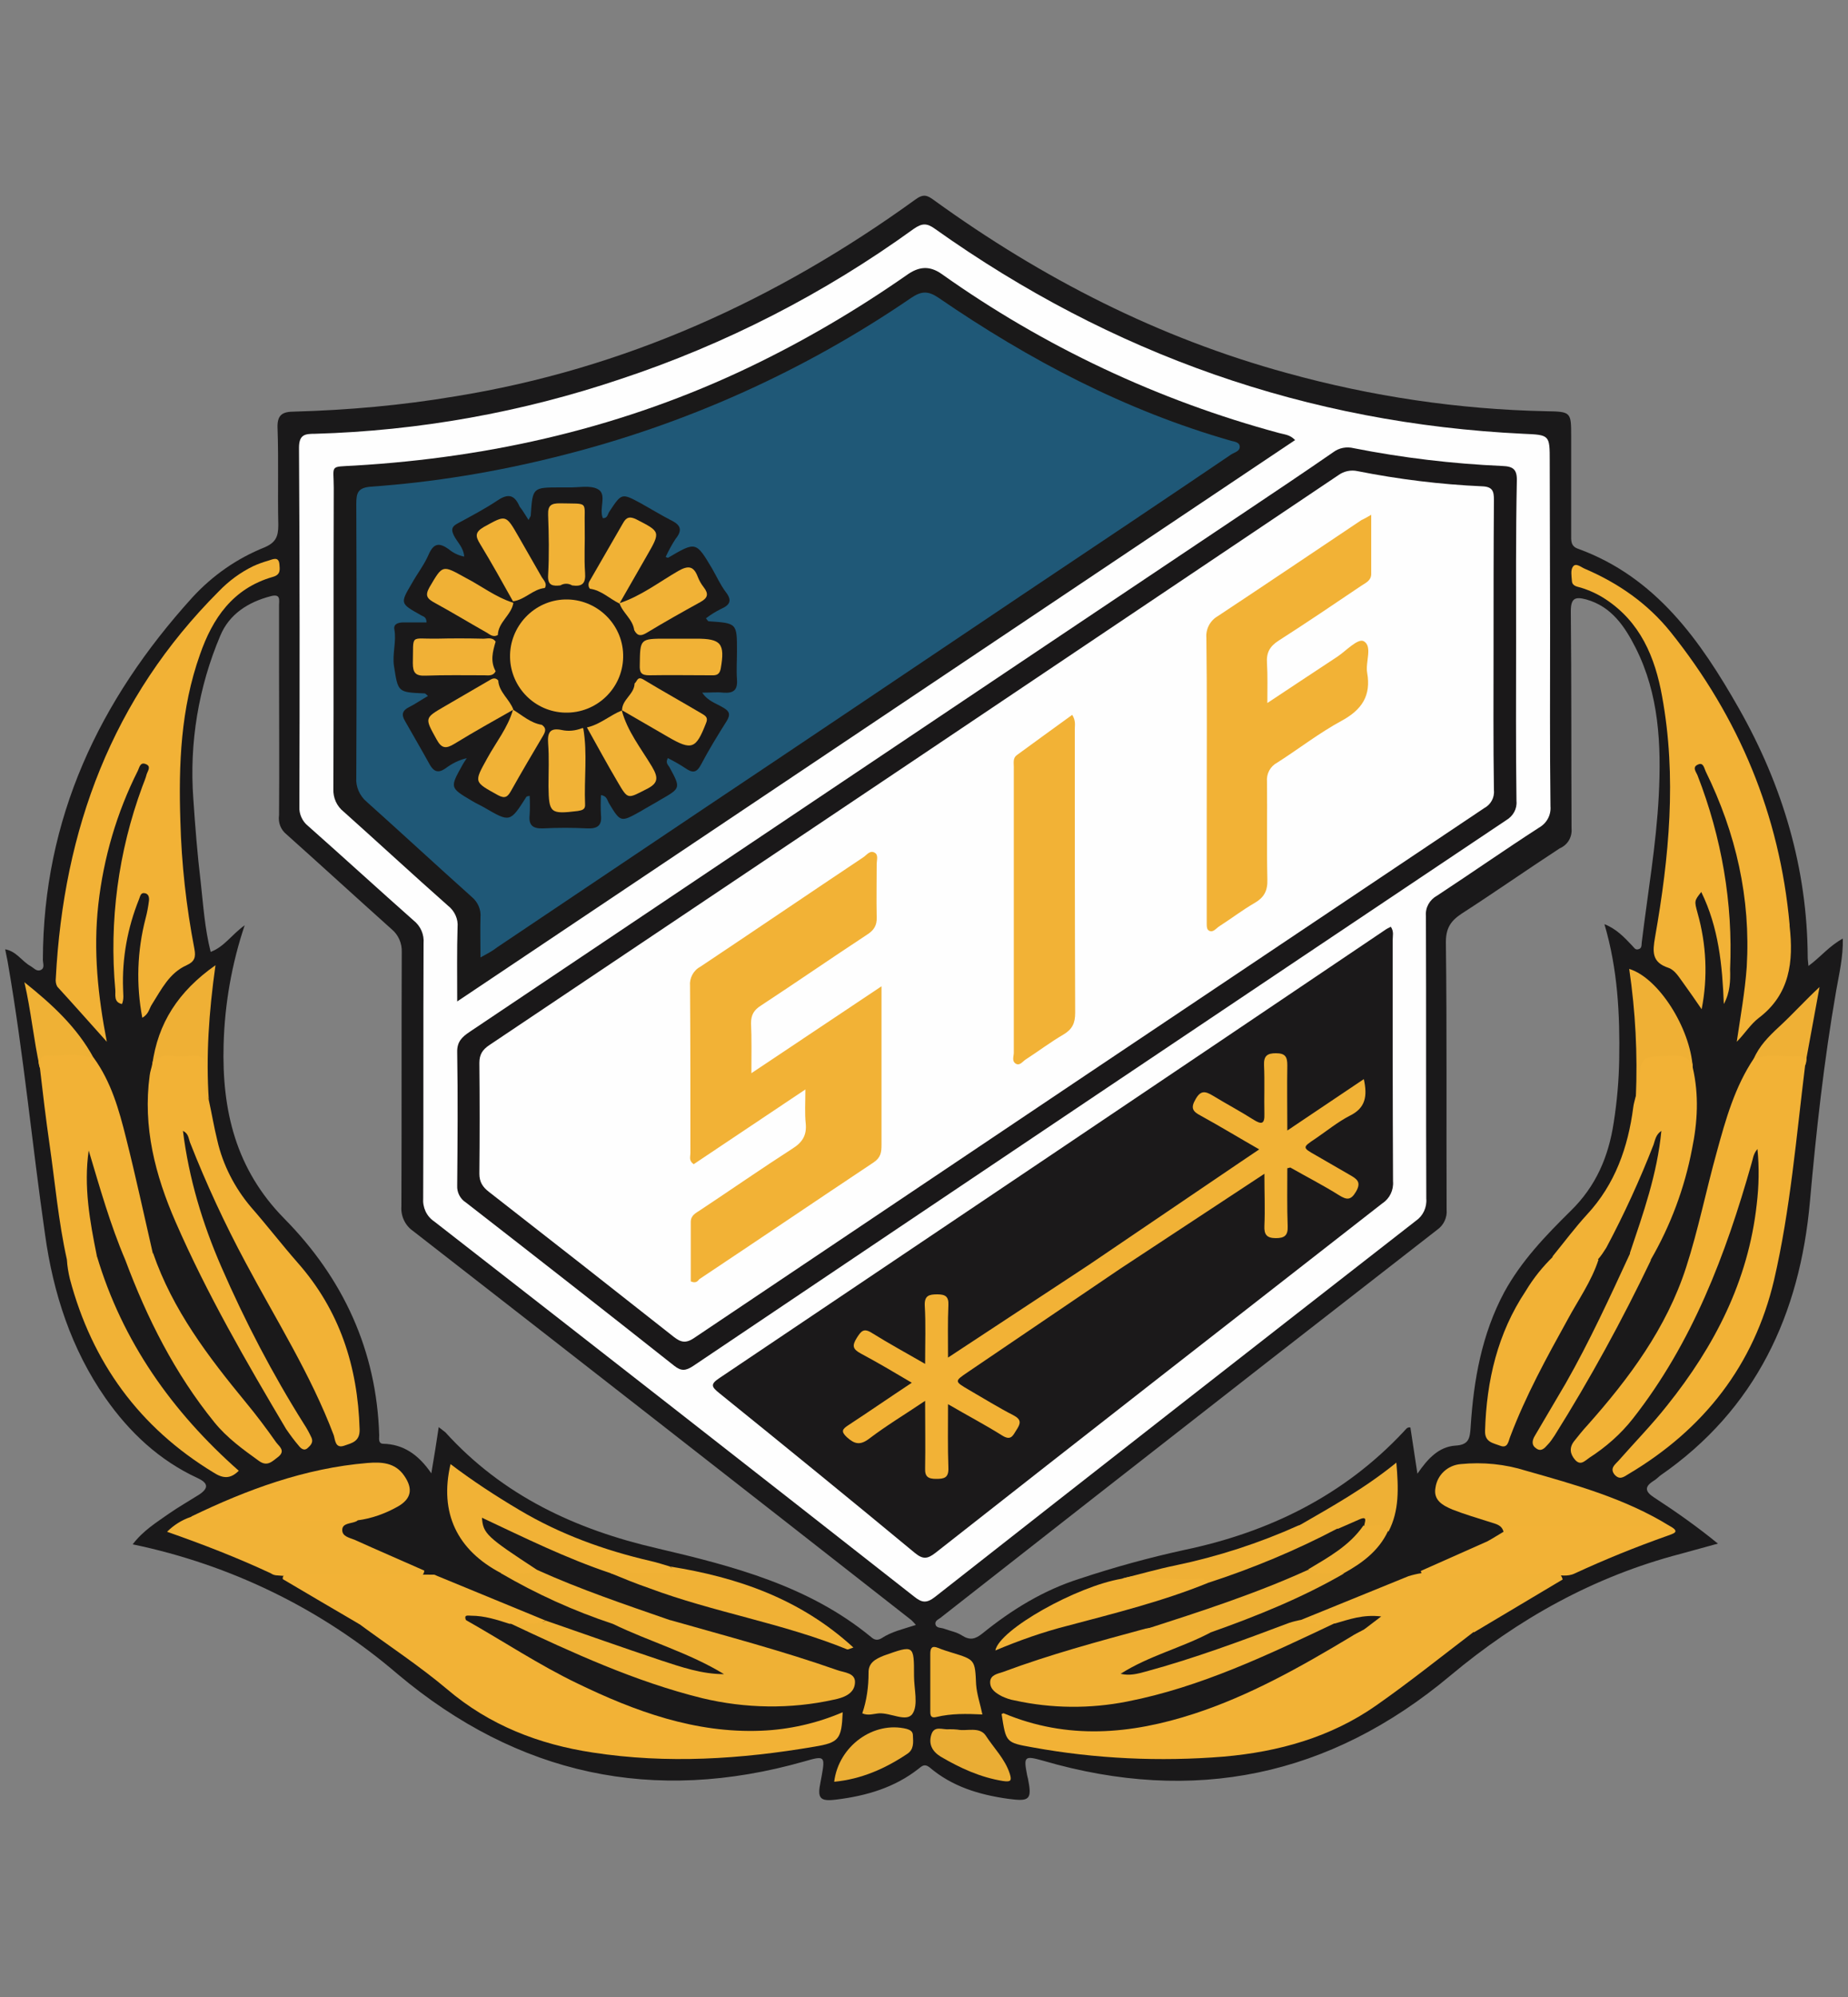
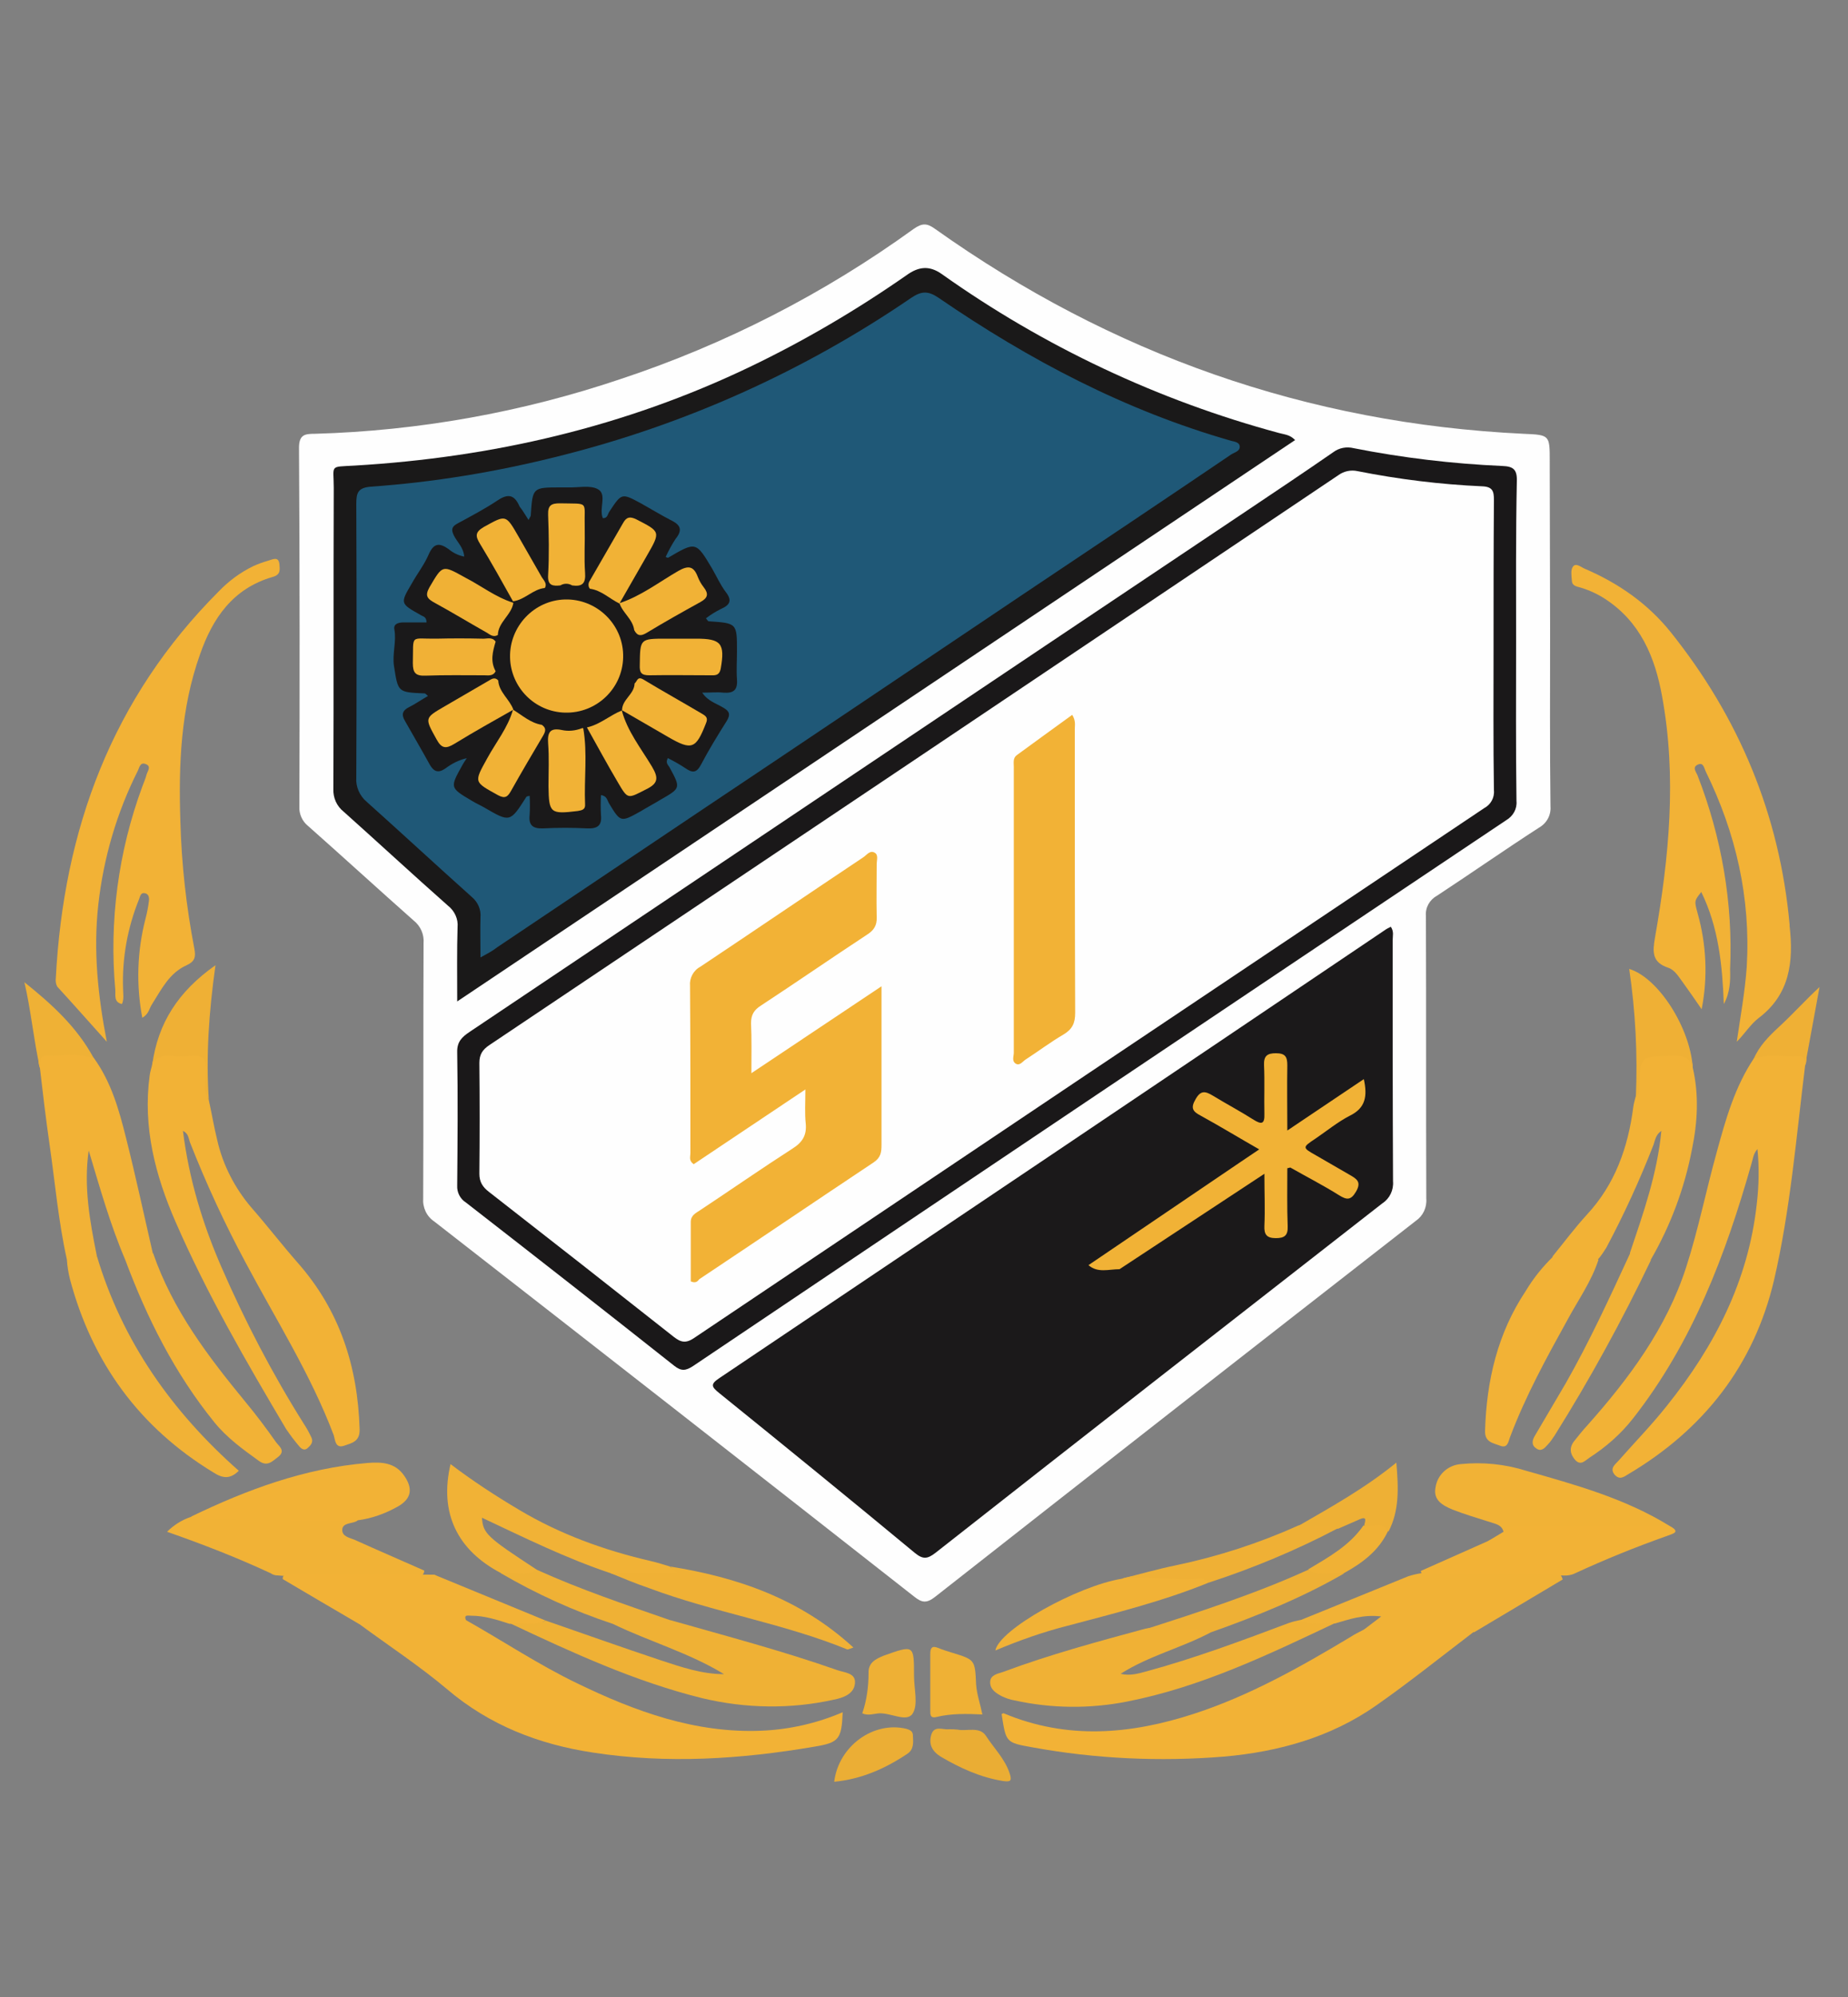
<svg xmlns="http://www.w3.org/2000/svg" version="1.1" id="Layer_1" x="0px" y="0px" width="500px" height="540px" viewBox="0 0 500 540" style="enable-background:new 0 0 500 540;" xml:space="preserve">
  <rect x="0" y="0" width="500" height="540" fill="#808080" stroke="none" />
  <style type="text/css">
	.st0{fill:#1A191A;}
	.st1{fill:#FEFEFE;}
	.st2{fill:#F2B236;}
	.st3{fill:#EFB135;}
	.st4{fill:#F0B135;}
	.st5{fill:#F1B236;}
	.st6{fill:#EFB035;}
	.st7{fill:#EEB035;}
	.st8{fill:#EAAD34;}
	.st9{fill:#EBAE35;}
	.st10{fill:#1B191A;}
	.st11{fill:#1A1819;}
	.st12{fill:#1A1919;}
	.st13{fill:#1F5877;}
	.st14{fill:#F1B235;}
	.st15{fill:#F1B136;}
</style>
  <g>
-     <path class="st0" d="M489.3,261.2c-0.1-1.2-0.2-1.7-0.2-2.3c-0.1-24.1-6.8-46.5-18.6-67.3c-10.4-18.3-22.4-35.5-43.5-43.2   c-2.1-0.7-1.9-2.3-1.9-3.9v-26.4c0-6.7,0-6.8-6.8-6.9c-23.7-0.5-47.2-4-70-10.3c-34.8-9.5-66.3-25.6-95.5-46.7   c-1.9-1.4-2.9-1.9-5.2-0.2c-37.5,27.1-78.6,45.8-124.6,53.2c-14.3,2.4-28.8,3.7-43.3,4.1c-3.4,0-4.8,0.9-4.6,4.7   c0.3,8.6,0,17.3,0.2,26c0,3.1-0.7,4.7-3.7,6c-7.5,3-14.1,7.6-19.6,13.6c-25.2,27.8-40.3,59.7-40.4,97.9c0,1,0.6,2.3-0.6,2.8   c-1.1,0.5-1.9-0.6-2.8-1.1c-2.3-1.3-3.8-4-6.8-4.5c0.3,1.6,0.6,2.8,0.8,4.1c4.2,24.3,6.5,48.8,10,73.1c2.2,15.8,7.1,30.9,16.3,44.1   c6.5,9.3,14.6,16.9,25,21.7c3,1.4,2.9,2.8,0.3,4.5c-2.7,1.7-5.5,3.3-8.1,5.1c-3.4,2.4-7,4.6-9.8,8.3c26.5,5.5,51.2,17.5,71.7,35.1   c32.5,27.3,69.2,35.2,110,23.6c5.5-1.6,5.7-1.5,4.7,4c-0.1,0.5-0.2,1.1-0.3,1.6c-0.9,4.4-0.2,5.3,4.4,4.7c8-1,15.6-3.2,22.1-8.3   c0.9-0.7,1.6-1.5,3-0.4c6.1,5.2,13.4,7.4,21.2,8.5c5.9,0.8,6.6,0.3,5.4-5.6c-0.1-0.2-0.1-0.5-0.2-0.8c-1-5.1-0.7-5.3,4.3-3.9   c40.8,11.9,77.6,4.3,110.2-23c18.4-15.4,38.9-26.8,62.2-32.9c3.3-0.9,6.5-1.8,10.2-2.8c-5.5-4.5-11.3-8.6-17.3-12.5   c-2.3-1.5-2.7-2.8-0.2-4.4c0.7-0.4,1.3-1,1.9-1.5c25.9-17.9,37.8-43.7,40.5-74.1c1.7-19.1,3.8-38.1,7.1-57   c0.8-4.6,1.9-9.1,1.8-14.1C494.9,255.8,492.7,258.7,489.3,261.2z M425.2,224c-0.1-19.6,0-39.2-0.2-58.7c0-3.6,1.2-4,4.2-3.2   c6.8,1.9,10.4,7.3,13.3,13c6.4,12.6,7,26.3,6.3,40.1c-0.7,13.3-3,26.4-4.6,39.6c-0.1,0.7,0.1,1.7-1,1.9c-0.8,0.2-1.1-0.5-1.6-1   c-2.1-2.2-4.2-4.5-7.5-5.8c3.6,12.2,4.2,24.4,4,36.6c-0.1,5.7-0.6,11.4-1.5,17.1c-1.4,9.2-4.8,17.2-11.7,23.9   c-6.8,6.7-13.3,13.5-17.9,21.9c-6.1,11.4-8.3,23.8-9.1,36.5c-0.2,2.9-0.4,4.8-4.1,5c-4.5,0.3-7.5,3.5-10.3,7.6   c-0.7-4.7-1.3-8.6-1.9-12.5c-0.9-0.2-1.3,0.6-1.8,1.1c-16.2,17.3-36.4,27.2-59.3,32c-9.6,2.1-19.1,4.7-28.4,7.8   c-9.8,3.1-18.4,8.4-26.3,14.8c-2,1.6-3.4,1.9-5.6,0.5c-1.4-0.9-3.2-1.2-4.8-1.8c-0.8-0.3-2.1-0.1-2.3-1.2c-0.2-1.1,1.1-1.4,1.7-2   c13.8-10.8,27.7-21.7,41.5-32.5c30.8-24.1,61.7-48.2,92.6-72.2c1.7-1.2,2.7-3.3,2.5-5.4c-0.1-24.1,0.1-48.2-0.2-72.3   c0-3.7,1.2-5.7,4.2-7.7c9-5.8,17.7-11.9,26.6-17.7C424.3,228.4,425.4,226.2,425.2,224L425.2,224z M77.5,225.6   c9.5,8.5,19,17.2,28.5,25.7c1.8,1.5,2.8,3.8,2.7,6.2c-0.1,22.9,0,45.8-0.1,68.7c-0.2,2.6,1,5.2,3.2,6.7c45,35,90,70.1,134.8,105.2   c0.4,0.4,0.8,0.8,1.2,1.3c-3.4,1.1-6.6,1.8-9.3,3.6c-1.2,0.7-2,0.4-2.9-0.4c-16.8-13.8-37.2-19.1-57.7-23.9   c-22.2-5.1-41.9-14.3-57.4-31.4c-0.6-0.5-1.2-0.9-1.8-1.4c-0.6,4.1-1.2,7.8-2,12.5c-3.5-5.1-7.6-7.9-13.1-8c-1.3-0.1-1-1.4-1-2.3   c-0.7-23-9.8-42.5-25.7-58.6c-13.1-13.3-16.9-29.2-16.4-47.1c0.3-10.9,2.2-21.8,5.7-32.2c-3.6,2.6-5.5,5.8-9.2,7.2   c-1.6-6.3-2-12.6-2.7-18.9c-0.9-7.5-1.5-15.1-2-22.6c-1.1-15,1.4-30.1,7.3-44c2.4-5.8,7.5-9.1,13.7-10.7c2.7-0.7,2.2,1.1,2.2,2.4   c0,5.9,0,11.7,0,17.6c0,13,0.1,26.1,0,39.2C75.2,222.5,76,224.4,77.5,225.6z" />
    <path class="st1" d="M419.4,170c0,16-0.1,32,0.1,48c0.2,2.4-1,4.6-3.1,5.8c-9.3,6-18.3,12.3-27.6,18.4c-2,1.1-3.2,3.2-3,5.5   c0.1,25.5,0,50.9,0.1,76.4c0.2,2.4-0.9,4.7-2.8,6c-43.4,33.8-86.8,67.7-130.1,101.7c-2.3,1.8-3.6,1.6-5.7-0.1   c-43.2-33.9-86.5-67.7-129.8-101.4c-2.1-1.4-3.2-3.8-3-6.4c0.1-22.9,0-45.8,0.1-68.8c0.2-2.4-0.8-4.7-2.7-6.2   c-9.6-8.5-19-17.1-28.6-25.6c-1.5-1.2-2.4-3.2-2.3-5.1c0.1-32.4,0.1-64.8-0.1-97.1c0-3.6,1.6-3.8,4.3-3.8   c28.1-0.8,56-5.8,82.7-14.8c28.4-9.4,55.1-23.1,79.3-40.6c2.3-1.6,3.6-1.6,5.8,0c47.7,33.9,100.7,52.6,159.2,55.4   c7.1,0.3,7.1,0.3,7.1,7.4L419.4,170z" />
    <path class="st2" d="M466.4,271.5c-0.4-10.5-1.4-20.7-6.1-30.3c-1.9,2.4-1.9,2.4-1,5.7c2.4,8.5,2.8,17.4,1.1,26   c-1.9-2.8-3.4-4.9-4.9-7c-1.2-1.6-2.3-3.6-4.1-4.2c-4.5-1.5-4.3-4.3-3.6-8.3c3.8-21.6,5.9-43.3,1.9-65.1   c-1.9-10.6-5.9-20.2-15.5-26.4c-2-1.3-4.2-2.3-6.5-3c-1-0.3-2.3-0.4-2.4-1.8s-0.4-3,0.3-3.9c0.8-1.1,2.2,0.2,3.2,0.6   c9.1,3.9,17,9.4,23.2,17.1c18.5,23.1,29.5,49.4,32.2,79.1c0,0.1,0,0.3,0,0.4c1.1,9.6,0.1,18.5-8.4,24.9c-2.2,1.7-3.8,4.3-5.9,6.4   c1-6.8,2.2-13.4,2.7-20.2c1.1-18.7-2.9-36.2-11.1-52.9c-0.4-0.8-0.6-2.5-2-1.9c-1.8,0.7-0.6,2-0.2,3c6.5,16.7,9.6,34.5,8.8,52.4   C468.2,265.2,468.1,268.4,466.4,271.5z" />
    <path class="st2" d="M38.5,275.2c-1.7-8.9-1.4-18.1,0.9-26.9c0.4-1.5,0.7-3.1,0.9-4.7c0.1-0.8,0-2-1.3-2.1c-1-0.1-1.1,1-1.4,1.7   c-3.1,7.7-4.6,15.9-4.3,24.2c0,1.3,0.3,2.7-0.3,4.1c-2.3-0.5-1.7-2.5-1.8-3.8c-1.7-18.6,0.8-37.4,7.3-55c0.4-1.1,0.9-2.2,1.2-3.4   c0.3-0.9,1.3-2.1-0.3-2.7c-1.5-0.6-1.7,1-2.1,1.8c-5.7,11.3-9.3,23.6-10.7,36.2c-1.4,12.5-0.1,24.7,2.3,37.1   c-4.5-5-8.9-10-13.4-14.9c-0.4-0.7-0.5-1.5-0.4-2.3c2.1-40.2,15.2-75.7,44.1-104.6c2.7-2.8,5.8-5.1,9.3-6.8   c1.3-0.6,2.7-1.1,4.1-1.5c1.1-0.3,2.8-1.3,3,1c0.1,1.4,0.4,2.8-1.8,3.4C63,159.1,57.5,167.2,54.1,177c-5.2,14.6-5.8,29.7-5.3,45   c0.3,11.6,1.6,23.2,3.8,34.6c0.4,2.2,0.1,3.4-2.1,4.4c-4.7,2.1-6.8,6.5-9.4,10.6C40.4,272.6,40.3,274.2,38.5,275.2z" />
    <path class="st2" d="M488.4,288.1c-2.4,19.4-4,39-8.4,58c-5.4,23-19,40.4-39.4,52.5c-1.3,0.8-2.4,1.7-3.8,0.1   c-1.3-1.7,0.2-2.7,1.1-3.7c4.4-5,9.1-9.8,13.2-15c12.8-16,21.9-33.6,24.2-54.3c0.6-5,0.7-10,0.2-15c-1.2,1.4-1.2,2.7-1.6,3.9   c-7,24.7-16,48.5-32.1,69c-3.3,4.2-7.3,7.7-11.8,10.6c-1.2,0.8-2.3,2.2-3.8,0.6c-1.4-1.6-1.7-3.3-0.3-5.1c1.2-1.5,2.3-2.9,3.6-4.3   c11.3-12.7,21.4-26.3,26.7-42.7c3.3-10.2,5.4-20.8,8.3-31.2c2.4-8.8,4.9-17.7,10.1-25.4c4-3.4,8.5-2,12.8-1.4   C489,285.1,489,286.7,488.4,288.1z" />
    <path class="st2" d="M56.5,297.5c0.8,3.6,1.4,7.3,2.3,10.9c1.5,6.6,4.7,12.8,9.1,18c4.3,4.9,8.3,10.1,12.6,15   c11.4,12.9,16.3,28.1,16.8,45.1c0.1,3.3-2.1,3.7-4.1,4.4c-2.5,0.9-2.5-1.5-2.9-2.8c-6.2-16.4-15.6-31.2-23.8-46.6   c-5.7-10.6-10.7-21.4-15.1-32.6c-0.4-1.1-0.4-2.4-1.9-3.1c1.6,12.9,5.3,25.1,10.4,36.8c6.4,14.7,13.8,28.9,22.3,42.4   c0.8,1.2,1.5,2.5,2.1,3.8c0.5,1.2-0.2,2-1.1,2.8s-1.8,0.1-2.4-0.7c-1.2-1.4-2.3-2.9-3.4-4.5c-10.8-18.2-21.4-36.5-29.9-56   c-5.5-12.6-8.9-25.7-7-39.6c0.1-1,0.5-2,0.7-3.1c0.4-2.7,2.2-3.5,4.7-3.6c10.2-0.6,10.1-0.6,10.2,9.4   C56.1,294.9,55.7,296.2,56.5,297.5z" />
    <path class="st2" d="M126.1,438.1c10.1,5.7,19.7,12.1,30.1,17.1c15.7,7.6,31.9,13.5,49.7,12.8c7.6-0.3,15.1-2,22.1-5   c-0.3,7.3-1,8.2-7.6,9.3c-19.9,3.4-39.9,4.7-60,1.6c-14.6-2.2-28-7.4-39.4-17.1c-7.6-6.4-16-11.9-24-17.8c0.7-0.8,1.7-1.3,2.8-1.2   C108.6,437.8,117.3,437.3,126.1,438.1z" />
    <path class="st2" d="M398.7,441.3c-8.8,6.7-17.4,13.6-26.4,19.9c-12.3,8.6-26.4,12.5-41.2,13.8c-17.3,1.4-34.7,0.6-51.7-2.5   c-7.3-1.3-7.2-1.3-8.4-9c0.2-0.1,0.5-0.3,0.6-0.2c17.2,7.2,34.3,5.7,51.5,0.1c15-4.9,28.7-12.6,42.2-20.7c1.2-0.8,2.5-1.4,3.8-2.1   c4.7-2,9.7-1.1,14.6-1.2c3.6-0.1,7.2-0.1,10.8,0C396.1,439.5,398.1,439,398.7,441.3z" />
    <path class="st2" d="M33.9,340.7c-4.1-9.6-6.9-19.6-9.9-29.6c-1.4,9.7,0.3,19.1,2.2,28.5c-1.8,2.7-4,3-8.1,1   c-2.3-10.3-3.2-20.8-4.7-31.2c-1-6.9-1.8-13.7-2.6-20.6c-1.1-3.1,0.2-4.7,3.3-4.6c3.8,0.2,8-1.5,11.3,1.9c4.7,6.5,6.8,14,8.7,21.6   c2.6,10.3,4.8,20.6,7.2,31c0.8,2.4-1,2.7-2.6,2.9C37.1,342.1,35.3,341.7,33.9,340.7z" />
    <path class="st3" d="M147.6,438.2c10.4,3.6,20.8,7.3,31.3,10.8c5.5,1.8,11,3.7,17,3.7c-9.5-5.8-20.2-8.8-30.1-13.6   c3.6-2.5,7.7-1,11.6-1.3c1.3-0.1,2.6,0.4,4,0.3c15.1,4.3,30.3,8.3,45.1,13.5c1.9,0.7,5.2,0.7,4.8,3.7c-0.3,2.8-3.2,3.8-5.7,4.3   c-11.7,2.6-23.9,2.4-35.6-0.4c-18.2-4.5-35.1-12.3-51.9-20.2c2-1.8,4.5-1.2,6.7-1C145.6,438.1,146.6,439,147.6,438.2z" />
    <path class="st4" d="M327.6,441.4c-7.9,4.2-16.7,6.3-24.4,11.2c2.4,0.6,4.6,0,6.8-0.6c13.3-3.6,26.1-8.4,38.9-13.2   c0.9-0.3,1.8-0.5,2.7-0.7c3.2,0.3,6.6-1.5,9.6,0.8c-18.2,8.6-36.3,17.3-56.2,21.2c-10.1,2-20.5,1.9-30.5-0.3   c-1.2-0.2-2.3-0.6-3.4-1.1c-1.5-0.8-3.2-1.8-3.2-3.8c0-2,2-2.3,3.5-2.8c12.6-4.7,25.6-8.2,38.5-11.7c4.5-0.8,9-1.5,13.6-1.2   C325,439.5,327,439,327.6,441.4z" />
    <path class="st2" d="M458,288.7c1.7,7.4,1.3,14.7-0.2,22c-2,10.5-5.8,20.7-11.2,30c-4,1.8-5.2,1.4-5.6-1.9   c3.6-10.7,7.4-21.4,8.5-33c-1.5,1-1.7,2.5-2.1,3.7c-3.7,9.5-8,18.9-12.8,27.9c-0.7,1.1-1.4,2.2-2.3,3.2c-3.4,2.1-7,1.3-10.6,0.9   c-0.9-0.1-1.8-0.6-1.6-1.8c3.1-3.8,6-7.7,9.3-11.3c7.6-8.2,11.1-18.2,12.5-29c0.1-0.9,0.4-1.8,0.6-2.7c1-2.8,0.4-5.8,0.4-8.6   c0-2.6,1.1-3.6,3.5-3.7c1.9-0.1,3.7,0,5.6-0.1C455.4,284,457.8,284.9,458,288.7z" />
    <path class="st5" d="M406.8,414.2c-0.5-1.9-2.1-2.1-3.6-2.6c-3.4-1.1-6.9-2.1-10.2-3.4c-2.6-1.1-5.3-2.5-4.6-6   c0.5-3.4,3.3-6,6.8-6.3c6-0.6,12,0,17.7,1.8c13.4,3.8,26.8,7.5,38.8,14.9c-1.6,1.6-3.7,1.3-5.6,1.3c-9.6,0-19.3,0.1-29,0   C413.7,413.8,410.3,414.2,406.8,414.2z" />
    <path class="st5" d="M361.2,439c-3.2-0.4-6.5,0.9-9.6-0.8l29.5-12c2.3-0.7,4.6-1.1,7-1c10,0,20.1-0.1,30.1,0c1.6,0,3.9-0.8,4.6,1.9   l-24,14.3c-1.2-1.2-2.8-0.7-4.2-0.7c-8.5-0.1-17,0-25.5-0.1l4.6-3.5C368.8,436.5,365,437.9,361.2,439z" />
    <path class="st5" d="M96.8,411.1c-0.2,0.2-0.4,0.3-0.7,0.4c-1.3,0.5-3.4,0.4-3.5,2.1c-0.1,1.9,2,2.2,3.4,2.8   c6.2,2.8,12.5,5.5,18.8,8.3c-0.1,1.5-1.3,1.7-2.3,1.7c-12.5,0-24.9,0.7-37.4-0.4c-0.7,0-1.3-0.2-1.9-0.6c-9-4.2-18.3-7.8-28-11.2   c1.8-1.8,4-3.2,6.4-4c13.8-1,27.7-0.3,41.5-0.4C94.5,409.8,95.8,409.9,96.8,411.1z" />
    <path class="st2" d="M420.3,339.7c3.9,2,8.1,0.5,12.2,0.9c-1.9,5.9-5.5,10.9-8.4,16.3c-5.7,10.3-11.3,20.5-15.5,31.6   c-0.5,1.2-0.6,3.3-2.8,2.4c-1.8-0.7-4.1-0.9-4-4c0.4-13.6,3.4-26.4,11-37.8C414.9,345.6,417.4,342.5,420.3,339.7z" />
    <path class="st5" d="M18.1,340.6c2.7-0.5,5.6,1.1,8.1-1c6.9,23.2,20.4,42.2,38.4,58.1c-2.3,2.3-4.3,2.1-6.8,0.5   c-20.1-12.2-32.9-29.8-38.9-52.4C18.5,344.1,18.2,342.4,18.1,340.6z" />
    <path class="st2" d="M147.6,438.2c-3.1,1.7-6.5,0.3-9.7,0.9c-3.4-1.1-6.8-2.2-10.4-2.2c-0.9,0-2.1-0.4-1.4,1.3   c-1.1,1.4-2.7,0.8-4.1,0.8c-8.3,0.1-16.6,0.1-24.9,0.1c-6.9-4-13.8-8.1-20.6-12.1c-0.1-1.2,0.8-1.2,1.6-1.2c13.1,0,26.2-0.1,39.4,0   c0.3,0.1,0.5,0.2,0.7,0.3L147.6,438.2z" />
    <path class="st2" d="M96.8,411.1c-13.5,0-27.1-0.1-40.6-0.2c-1.5,0-3.2,0.6-4.5-0.8c15.1-7.3,30.8-13.1,47.7-14.5   c3.7-0.3,7.5-0.2,10,3.5c2.4,3.5,1.9,6.2-1.8,8.3C104.2,409.3,100.6,410.6,96.8,411.1z" />
    <path class="st2" d="M33.9,340.7c2.4-1,5.8,1.9,7.5-1.9c5.3,15.4,14.9,28,25.1,40.4c2.9,3.5,5.6,7.1,8.2,10.8   c0.8,1.1,2.7,2.3,0.5,4c-1.6,1.2-2.9,2.7-5.2,1c-4.3-3.1-8.6-6.2-12-10.4C47.3,371.4,39.8,356.5,33.9,340.7z" />
    <path class="st2" d="M406.8,414.2c1.1-1.8,2.8-1.6,4.6-1.6c13.4,0,26.8,0,40.3,0c3.2,1.7,0.9,2.1-0.6,2.7   c-8.5,3-16.9,6.4-25.1,10.2c-1.9,0.9-3.9,0.4-5.9,0.4c-10.8,0-21.6,0-32.4,0c-1.1,0-2.8,1-3.3-1.1c6-2.7,12-5.3,18-8   C403.9,416,405.4,415,406.8,414.2z" />
    <path class="st5" d="M165.2,425.4c-12-4-23.3-9.6-34.8-15c0.3,4.3,1.3,5.2,14.9,14.1c-0.3,2.3-2.2,1.9-3.6,2   c-2.1,0.2-4.1-0.5-6.1-1.1c-11.9-6.2-16.8-16.3-13.7-29.5c5.9,4.5,12.2,8.6,18.6,12.4c11.1,6.6,23,10.9,35.5,13.8   c1.8,0.4,3.6,1,5.3,1.5c0.4,1,2.5,0,2.2,1.5c-0.2,1.1-1.6,1.3-2.7,1.3C175.6,426.8,170.3,426.8,165.2,425.4z" />
    <path class="st4" d="M165.2,425.4h18l-1.9-1.8c18.2,2.9,35.2,8.7,49.6,21.9c-1.2,0.4-1.5,0.6-1.7,0.5c-17.4-7.1-36.1-10-53.7-16.6   C172,428.2,168.6,426.8,165.2,425.4z" />
    <path class="st5" d="M326.9,428c-12.3,5-25.2,8.2-38,11.6c-6.7,1.7-13.2,4-19.6,6.7c1.1-5.7,22.1-17.4,34.2-19.4   c6.4-1.8,13-1.2,19.6-1.1C324.6,425.9,326.7,425.4,326.9,428z" />
    <path class="st5" d="M441.1,338.8c1,3.3,3.7,1.3,5.6,1.9c-7.8,16.3-16.5,32.2-26.1,47.5c-0.6,0.9-1.2,1.8-1.9,2.5   c-0.8,0.9-1.7,1.9-3,1c-1.4-0.9-1.2-2.2-0.4-3.5c2.8-4.7,5.5-9.4,8.3-14.1C430.1,362.7,435.6,350.7,441.1,338.8z" />
    <path class="st6" d="M326.9,428c-1-1.5-2.6-1.1-4-1c-6.5,0.3-13-0.9-19.5-0.1c4.9-1.2,9.7-2.6,14.6-3.6c11.5-2.4,22.6-6,33.3-10.8   c2.4-0.7,4.8-1.4,7.3-1.1c1.3,0.2,3-0.1,3.3,1.9C350.7,419.2,338.9,424.1,326.9,428z" />
    <path class="st7" d="M327.6,441.4c-3.8-1.6-7.8-0.4-11.8-0.7c-2-0.2-4-0.1-6-0.1c14.9-4.8,29.8-9.6,44.1-16.1   c3.2,0.2,6.7-1.3,9.7,1C352.2,432.1,340,437,327.6,441.4z" />
    <path class="st6" d="M458,288.7c-0.8-3-2.9-3.3-5.7-3.2c-8.5,0.2-8.5,0-8.8,8.3c0,1,0.2,2.2-0.9,2.9c0.5-11.6-0.1-23.2-1.8-34.7   C448.7,264.4,457.3,277.9,458,288.7z" />
    <path class="st6" d="M56.5,297.5c-1.7-2.7-0.7-5.7-0.7-8.5c0-2.8-1.1-3.7-3.8-3.5c-2,0.2-4,0.2-6,0c-2.2-0.2-3.8,0.4-4.8,2.4   c1.5-11.2,7-19.8,17.1-26.9C56.5,273.8,55.7,285.6,56.5,297.5z" />
    <path class="st7" d="M233.3,463.3c1.2-3.5,1.7-7.2,1.7-10.9c-0.1-2.8,1.9-3.8,4.1-4.7c8.2-2.9,8.2-3,8.2,5.5   c0,3.5,1.2,7.8-0.4,10.2c-1.6,2.4-5.9-0.3-9.1-0.1C236.4,463.4,234.9,464,233.3,463.3z" />
    <path class="st3" d="M135.5,425.4c3.2-0.6,6.7,1,9.8-0.9c11.7,5.3,23.9,9.4,36,13.6c-3.3,1.9-6.9,0.4-10.4,0.8   c-1.7,0.2-3.4,0.1-5.1,0.2C155.2,435.6,145.1,431,135.5,425.4z" />
    <path class="st3" d="M265.8,463.6c-4.3-0.2-8.4-0.3-12.5,0.7c-1.7,0.4-1.6-0.8-1.6-1.9c0-5.1,0-10.1,0-15.2c0-1.5,0.4-2.3,2.1-1.6   c1.2,0.5,2.5,0.9,3.8,1.3c6.2,1.9,6.2,1.9,6.5,8.6C264.3,458.2,265.2,460.7,265.8,463.6z" />
    <path class="st7" d="M362,413.4c-3.4-1.8-7-0.3-10.5-0.9c8.8-5.1,17.7-10,26.3-17c0.6,7,0.8,13-2.1,18.6c-2.2-0.6-4.7,0.1-6.6-1.6   c0.2-1.1,1-2.7-1.4-1.6C365.7,411.8,363.8,412.6,362,413.4z" />
    <path class="st8" d="M259.1,467.7c2.4,0.5,5.9-0.9,7.6,1.6c2.2,3.4,5.2,6.3,6.5,10.3c0.6,1.9,0.3,2.3-1.8,2   c-6.2-1-11.6-3.5-16.9-6.6c-2.4-1.5-3.3-3.5-2.5-6c0.8-2.5,3.1-1.2,4.8-1.4C257.6,467.6,258.3,467.6,259.1,467.7z" />
    <path class="st9" d="M225.7,481.8c1.2-9.7,10.7-16.5,19.6-14.3c1,0.3,1.7,0.7,1.7,1.8c0.1,1.9,0.3,3.8-1.6,5   C239.4,478.3,233,481.1,225.7,481.8z" />
    <path class="st3" d="M25.4,286.2c-4.2-1.5-8.6-0.6-12.9-0.7c-2.2,0-1.4,2-1.7,3.3c-1.7-7.6-2.4-15.5-4.2-23.2   C14,271.5,20.9,277.8,25.4,286.2z" />
    <path class="st6" d="M488.4,288.1c-0.1-1.2-0.1-2.6-1.8-2.5c-4,0.2-8.2-0.7-12.1,0.7c1.5-3.5,4.1-6.1,6.8-8.6   c3.8-3.5,7.2-7.3,11-10.8L488.4,288.1z" />
    <path class="st4" d="M368.9,412.5c2.1,0.8,5-1.5,6.6,1.6c-2.5,5.3-7,8.6-11.9,11.3c-3.2-0.5-6.7,1.1-9.7-1   C359.4,421.1,365.1,418,368.9,412.5z" />
    <path class="st10" d="M376.3,250.6c0.9,1.3,0.5,2.5,0.5,3.7c0,21.7,0,43.4,0.1,65.1c0.2,2.4-0.9,4.7-2.9,6   c-40.4,31.5-80.7,62.9-120.9,94.5c-2.2,1.7-3.4,1.8-5.6,0c-17.5-14.5-35.2-28.9-52.9-43.2c-2.1-1.7-2.5-2.4,0.1-4.1   c60-40.3,120.1-80.7,180-121.1C375.1,251.2,375.7,250.9,376.3,250.6z" />
    <path class="st11" d="M410.2,173.4c0,14.4-0.1,28.8,0.1,43.2c0.2,2.1-0.9,4.1-2.8,5.2c-73.4,49.1-146.7,98.3-220,147.6   c-2,1.3-3.2,1.4-5.1-0.1c-18.7-14.8-37.5-29.5-56.3-44.1c-1.6-1-2.5-2.8-2.4-4.6c0.1-12,0.2-24,0-36c-0.1-2.9,1.3-4.2,3.4-5.6   c70-46.9,140-93.9,210.1-140.8c7.9-5.3,15.7-10.5,23.5-15.9c1.6-1.2,3.6-1.6,5.6-1.1c13.2,2.6,26.6,4.2,40.1,4.8   c3,0.1,4.1,0.9,4,4.1C410.1,144.4,410.2,158.9,410.2,173.4z" />
    <path class="st12" d="M123.7,270.8c0-7.3-0.1-13.7,0.1-20.1c0.2-2.2-0.8-4.4-2.6-5.8c-9.5-8.4-18.8-17-28.2-25.4   c-1.9-1.5-2.9-3.8-2.8-6.1c0.1-27.2,0-54.4,0.1-81.5c0-6.3-1.3-5.6,5.6-6c37.4-2.2,73.2-10.5,107-26.7   c14.8-7.1,28.9-15.4,42.4-24.8c3.2-2.3,6.1-2.7,9.5-0.3c27.6,19.6,58.6,34.2,91.3,43c1.4,0.4,2.9,0.4,4.3,1.9L123.7,270.8z" />
    <path class="st5" d="M294.5,342.1l41.3-28l4.9-3.3c-5.6-3.2-10.7-6.3-15.8-9.1c-2.1-1.1-2.9-2-1.4-4.5c1.4-2.5,2.7-2.1,4.7-0.9   c3.6,2.2,7.4,4.2,11,6.5c2.1,1.3,3,1.2,2.9-1.6c-0.1-4.4,0.1-8.8-0.1-13.2c-0.1-2.5,0.9-3.2,3.2-3.2c2.6,0,3.1,1,3.1,3.3   c-0.1,5.6,0,11.2,0,17.6l20.7-13.9c1,4.6,0.5,7.8-3.8,9.9c-3.3,1.7-6.2,4.1-9.3,6.2c-3.6,2.4-3.6,2.4,0.3,4.6c3,1.7,6,3.5,9,5.2   c1.9,1.1,3.2,1.9,1.7,4.5c-1.4,2.4-2.5,2.3-4.6,1c-4.3-2.7-8.8-5-13.2-7.5c-0.1,0-0.2,0.1-0.8,0.2c0,5.2-0.1,10.4,0.1,15.7   c0.1,2.5-0.9,3.2-3.2,3.2c-2.5,0-3.2-1-3.1-3.3c0.2-4.5,0-8.9,0-14.1l-39.2,25.8C300,343.2,297,344.3,294.5,342.1z" />
-     <path class="st2" d="M294.5,342.1c2.7,0.7,5.8-1,8.4,1.1L261.9,371c-3.7,2.5-3.7,2.5,0.2,4.8c4,2.3,8,4.8,12.1,6.9   c2.3,1.2,1.9,2.3,0.8,4c-1,1.6-1.5,2.9-3.8,1.5c-4.6-2.9-9.4-5.4-14.7-8.5c0,6.2-0.1,11.7,0.1,17.2c0.1,2.7-1.1,3-3.3,3   c-2.2,0-3.1-0.6-3-2.9c0.1-5.8,0-11.6,0-18.2c-5.5,3.7-10.5,6.7-15.1,10.2c-2.5,1.9-4,1.5-6.1-0.4c-1.7-1.6-1.1-2.2,0.4-3.2   c5.5-3.6,11-7.4,17.2-11.5c-4.9-2.9-9.3-5.5-13.8-7.9c-2.2-1.2-2.4-2.1-1.1-4.2c1.2-1.9,1.9-2.8,4.2-1.3c4.5,2.8,9.1,5.3,14.3,8.3   c0-5.8,0.2-10.8-0.1-15.8c-0.1-2.7,1.2-3,3.4-3c2.2,0,3.1,0.6,3,2.9c-0.2,4.5-0.1,9-0.1,14.2L294.5,342.1z" />
    <path class="st1" d="M404.1,174.9c0,12.9-0.1,25.8,0.1,38.8c0.2,2-0.9,3.9-2.6,4.8C330.3,266.2,259,314,187.8,361.8   c-2.2,1.5-3.6,1.2-5.5-0.3c-16.6-13.1-33.3-26.2-50-39.2c-1.7-1.3-2.6-2.7-2.6-4.9c0.1-10,0.1-20,0-30c0-2.3,0.9-3.6,2.7-4.8   c76.6-51.3,153.2-102.7,229.7-154.1c1.5-1.1,3.4-1.5,5.2-1.1c11.1,2.2,22.4,3.6,33.7,4.1c2.9,0.1,3.2,1.4,3.2,3.7   C404.1,148.5,404.1,161.7,404.1,174.9z" />
    <path class="st13" d="M130,258.9c0-4-0.1-7.4,0-10.8c0.2-2.1-0.7-4.2-2.4-5.6c-9.5-8.5-18.9-17.2-28.4-25.7c-1.9-1.6-3-4.1-2.8-6.6   c0.1-24.6,0.1-49.3,0-73.9c0-3,0.4-4.4,3.9-4.7c17.1-1.2,34-4,50.7-8.2c34.2-8.5,66.5-23,95.6-42.9c2.7-1.8,4.5-1.9,7.3,0   c24.5,16.8,50.5,30.5,79.2,38.7c0.9,0.2,2.1,0.4,2.3,1.3c0.3,1.5-1.4,1.8-2.3,2.4c-18.6,12.6-37.3,25.1-56,37.6   c-29.2,19.6-58.3,39.2-87.5,58.7c-18.3,12.3-36.7,24.6-55,36.9C133.2,257.2,131.8,257.9,130,258.9z" />
    <path class="st2" d="M186.9,346.5c0-5.3,0-10.7,0-16.1c0-1.8,1.4-2.4,2.6-3.2c8.3-5.5,16.5-11.2,24.9-16.6c2.7-1.7,3.9-3.6,3.6-6.8   c-0.3-2.7-0.1-5.5-0.1-9.2l-30.2,20.2c-1.4-0.9-0.9-2-0.9-3c0-15.1,0-30.1-0.1-45.2c-0.2-2.1,0.9-4.2,2.8-5.2   c14.7-9.8,29.4-19.8,44.1-29.6c0.9-0.6,1.8-2,3.1-1.2c1,0.6,0.5,2,0.5,3c0,4.8-0.1,9.6,0,14.4c0.1,2.3-0.8,3.6-2.7,4.8   c-9.6,6.3-19,12.8-28.6,19.1c-1.9,1.2-2.7,2.5-2.7,4.8c0.2,4.2,0.1,8.5,0.1,13.5l35.2-23.5v6.1c0,12.3,0,24.5,0,36.8   c0,2-0.2,3.4-2.1,4.7c-15.8,10.5-31.4,21.1-47.2,31.6C188.8,346.4,188.3,347.1,186.9,346.5z" />
-     <path class="st2" d="M371,139.2v16c0,1.8-1.5,2.4-2.7,3.2c-7.4,5-14.8,10-22.3,14.8c-2.5,1.6-3.4,3.3-3.2,6.2   c0.2,3.3,0.1,6.6,0.1,10.7c6.8-4.5,12.8-8.5,18.9-12.5c2.4-1.6,5.6-5.1,7.2-4.2c2.4,1.4,0.4,5.6,0.9,8.5c1.1,6.2-1.4,10-6.9,13   c-6.1,3.3-11.6,7.6-17.4,11.3c-1.9,1-3,3-2.8,5.2c0.1,8.8-0.1,17.6,0.1,26.4c0.1,3.1-0.9,4.9-3.5,6.4c-3.3,1.9-6.4,4.3-9.7,6.4   c-0.8,0.6-1.7,1.8-2.8,0.9c-0.5-0.4-0.4-1.7-0.4-2.6c0-9.9,0-19.7,0-29.6c0-15.6,0.1-31.2-0.1-46.8c-0.2-2.4,1-4.7,3.1-5.9   c13-8.6,25.9-17.3,38.9-26C369.1,140.3,369.8,139.9,371,139.2z" />
    <path class="st2" d="M290.1,193.3c1,1.6,0.7,2.8,0.7,3.9c0,25.6,0,51.1,0.1,76.7c0,2.8-0.8,4.4-3.1,5.8c-3.6,2.1-6.9,4.6-10.3,6.8   c-0.8,0.5-1.6,1.8-2.7,1.1c-1.1-0.7-0.5-2-0.5-3c0-25.7,0-51.4,0-77.1c0-1.2-0.3-2.5,0.8-3.3C280,200.6,285,197,290.1,193.3z" />
    <path class="st0" d="M143,140.6c0.4-0.8,0.6-1,0.6-1.2c0.5-7.6,0.5-7.6,8-7.6c0.7,0,1.3,0,2,0c2.8,0.1,6.1-0.7,8.2,0.5   c2.5,1.4,0.2,5.2,1.3,7.8c1.3,0.1,1.3-1.1,1.8-1.8c3.3-5,3.3-5,8.5-2.2c2.7,1.5,5.3,3.1,8,4.5c2.5,1.2,3.5,2.5,1.4,5.1   c-1,1.5-1.9,3.2-2.7,4.9c0.3,0.1,0.6,0.3,0.7,0.2c7.5-4.4,7.5-4.4,11.9,3c1.2,2.1,2.2,4.3,3.6,6.2c1.9,2.4,1.2,3.6-1.3,4.7   c-1.4,0.7-2.7,1.5-4,2.5c0.4,0.5,0.6,0.8,0.7,0.8c7.7,0.5,7.7,0.5,7.7,8.1c0,2.5-0.2,5.1,0,7.6c0.2,2.9-0.9,3.8-3.7,3.6   c-1.7-0.2-3.4,0-5.7,0c1.5,2.3,3.8,2.9,5.6,4c1.8,1,2.1,1.9,1,3.7c-2.4,3.8-4.8,7.7-6.9,11.7c-1.2,2.3-2.3,2.4-4.3,1   c-1.5-1-3.1-1.9-4.7-2.7c-0.7,1.2,0,1.8,0.4,2.4c3.1,5.7,3.1,5.7-2.3,8.8c-1.8,1.1-3.7,2.1-5.5,3.2c-5.4,3-5.4,3-8.6-2.3   c-0.4-0.7-0.5-1.9-2.1-2.1c-0.1,1.8-0.1,3.6,0,5.4c0.3,2.9-1,3.7-3.7,3.6c-4-0.2-8-0.2-12,0c-2.8,0.1-3.9-0.9-3.6-3.6   c0.1-1.7,0.1-3.5,0-5.2c-0.4,0.1-0.8,0.1-0.9,0.3c-4.4,6.9-4.4,6.9-11.3,2.9c-1.2-0.7-2.4-1.2-3.5-1.9c-5.9-3.5-5.9-3.5-2.5-9.6   c0.3-0.5,0.5-0.9,1.2-1.9c-2.1,0.5-4.1,1.5-5.8,2.8c-1.9,1.3-3.1,0.9-4.2-1c-2.2-4-4.5-7.9-6.7-11.8c-1.1-1.8-0.7-2.9,1.1-3.8   s3.3-2,5.1-3c-0.6-0.5-0.7-0.7-0.9-0.7c-7.3-0.3-7.2-0.3-8.3-7.4c-0.5-3.3,0.7-6.6,0.1-9.9c-0.3-1.5,1.1-1.9,2.5-1.9h6.2   c0-1.6-1-1.6-1.6-2c-5.5-3.1-5.6-3.1-2.4-8.5c1.5-2.7,3.4-5.1,4.6-7.9c1.4-3.2,3-3.1,5.4-1.4c1.2,1,2.6,1.7,4.2,2   c-0.2-2.5-1.9-3.9-2.8-5.7c-0.7-1.5-0.7-2.3,0.9-3.2c3.7-2,7.5-4,11.1-6.4c2.9-1.9,4.5-1.2,5.8,1.8   C141.5,138.1,142.2,139.4,143,140.6z" />
    <path class="st0" d="M171.6,170.4c1.1,4.8,1.1,9.7,0.1,14.5c0.8,3.5-1.8,5.3-3.7,7.4c-2.3,2.9-5.2,4.8-9.2,4.5l-1,0.2h-0.3   c-3.6-0.3-7.3,0.2-10.9-0.8c-3.7,0.7-5.9-1.4-7.8-4.1l0.1,0.1c-2.3-2.2-4.9-4.2-4.1-7.9c0-0.9,0.2-1.9-0.7-2.5   c-2.8-2.7-2.2-5.3,0-8c0.6-0.4,0.8-1.2,0.6-1.9c-1.1-4.1,2.2-6.1,4.2-8.7l-0.1-0.4c2.5-2.2,4.8-4.7,8.6-3.6c1.4-0.1,3,0.7,4.2-0.7   c1.1-1.4,2.1-2.4,3.2,0c1.3,1.6,3.2,0.6,4.7,0.9c3.9-1.1,5.8,1.8,8,4l-0.1-0.1C169.5,165.2,172.8,166.6,171.6,170.4z" />
    <path class="st4" d="M138.9,163c-0.5,3.3-4.1,5.2-4.2,8.7c-1.4,0.8-2.3-0.3-3.3-0.8c-4.6-2.6-9.2-5.4-13.8-7.9   c-2-1.1-2.7-1.9-1.4-4.2c3.6-6.1,3.4-6.1,9.7-2.6C130.2,158.4,134.1,161.5,138.9,163z" />
    <path class="st5" d="M158.8,196.7c3.6-0.8,6.2-3.3,9.5-4.6l-0.1-0.1c1.5,5.7,5.2,10.3,8.2,15.3c1.9,3.2,1.6,4.6-1.7,6.2   c-4.9,2.5-4.8,2.7-7.5-1.9C164.3,206.7,161.6,201.7,158.8,196.7z" />
    <path class="st14" d="M134.8,184c0.2,3.2,3.1,5.1,4.1,7.9c-5.3,3-10.7,6-15.9,9.2c-2.3,1.4-3.5,1.4-4.9-1.2   c-3.2-5.8-3.3-5.7,2.2-8.9c3.9-2.3,7.8-4.5,11.7-6.8C132.9,183.7,133.8,182.9,134.8,184z" />
    <path class="st5" d="M171.6,170.4c-0.4-3-3.1-4.6-4-7.3c5.8-1.9,10.7-5.7,15.9-8.7c2.8-1.6,4.2-1.3,5.3,1.6c0.4,1,0.9,1.9,1.6,2.8   c1.4,1.8,1.1,2.9-0.9,4c-4.9,2.7-9.7,5.4-14.5,8.3C173.5,172,172.5,172.1,171.6,170.4z" />
    <path class="st5" d="M168.2,192l0.1,0.1c0-3,3.3-4.3,3.4-7.3c0.7-0.5,0.7-2,2.3-1.1c5.3,3.2,10.7,6.2,16.1,9.4   c1,0.6,1.5,1.1,0.9,2.5c-2.7,6.9-3.8,7.4-10.2,3.7L168.2,192z" />
    <path class="st5" d="M138.8,191.9c2.5,1.5,4.7,3.6,7.8,4.1c1.3,0.9,1,1.8,0.3,3c-2.9,4.9-5.8,9.8-8.6,14.8   c-0.9,1.6-1.6,2.3-3.6,1.2c-6.5-3.6-6.5-3.4-2.9-9.9C134.2,200.7,137.4,196.8,138.8,191.9z" />
    <path class="st5" d="M167.6,163.2c-2.7-1.3-4.9-3.6-8-4c-0.5-0.6-0.5-1.5,0-2.2c3-5.2,6-10.4,9-15.6c0.9-1.6,1.8-1.8,3.5-1   c6.6,3.4,6.7,3.3,2.9,9.9C172.5,154.6,170.1,158.9,167.6,163.2z" />
    <path class="st5" d="M147.4,159c-3.2,0.3-5.4,3.2-8.6,3.6c-2.9-5.2-5.8-10.4-8.9-15.5c-1.3-2.1-1.4-3.2,1-4.6   c6-3.3,5.9-3.5,9.4,2.6c2.1,3.7,4.2,7.3,6.3,11C147.2,157,148.1,157.9,147.4,159z" />
    <path class="st5" d="M154.8,158.3c-1-0.6-2.2-0.6-3.2,0c-2,0.2-3.5,0.1-3.3-2.8c0.3-5.4,0.2-10.9,0-16.3c-0.1-2.6,0.9-3.1,3.2-3.1   c8.1,0.2,6.5-0.8,6.7,6.4c0.1,4.1-0.2,8.3,0.1,12.4C158.5,157.7,157.6,158.7,154.8,158.3z" />
    <path class="st15" d="M134.1,173.5c-0.8,2.7-1.5,5.3,0,8c-0.7,1.4-2,1.1-3.1,1.1c-5.3,0-10.6-0.1-15.9,0.1   c-2.7,0.1-3.4-0.8-3.4-3.4c0.2-8-0.9-6.5,6.4-6.6c4.1-0.1,8.2-0.1,12.3,0C131.7,172.8,133.1,172.1,134.1,173.5z" />
    <path class="st5" d="M157.5,196.9h0.3c1.2,6.8,0.2,13.7,0.5,20.6c0.1,1.4-0.8,1.6-2,1.8c-7.4,0.9-7.8,0.6-7.9-6.7   c0-3.9,0.2-7.7-0.1-11.6c-0.2-2.8,0.4-4.3,3.7-3.6C153.8,197.8,155.7,197.6,157.5,196.9z" />
    <path class="st5" d="M184,172.7h4.4c6.7,0,7.8,1.3,6.6,8.1c-0.4,2-1.6,1.8-2.9,1.8c-5.5,0-10.9-0.1-16.4,0c-2.1,0-2.7-0.6-2.6-2.8   c0.1-7.1,0-7.1,7.3-7.1H184z" />
    <path class="st2" d="M168.6,177.8c-0.2,8.4-7.2,15.1-15.7,14.9c-8.2-0.2-14.7-6.8-14.9-14.9c-0.2-8.4,6.5-15.5,14.9-15.7   s15.5,6.5,15.7,14.9C168.6,177.3,168.6,177.6,168.6,177.8z" />
  </g>
</svg>